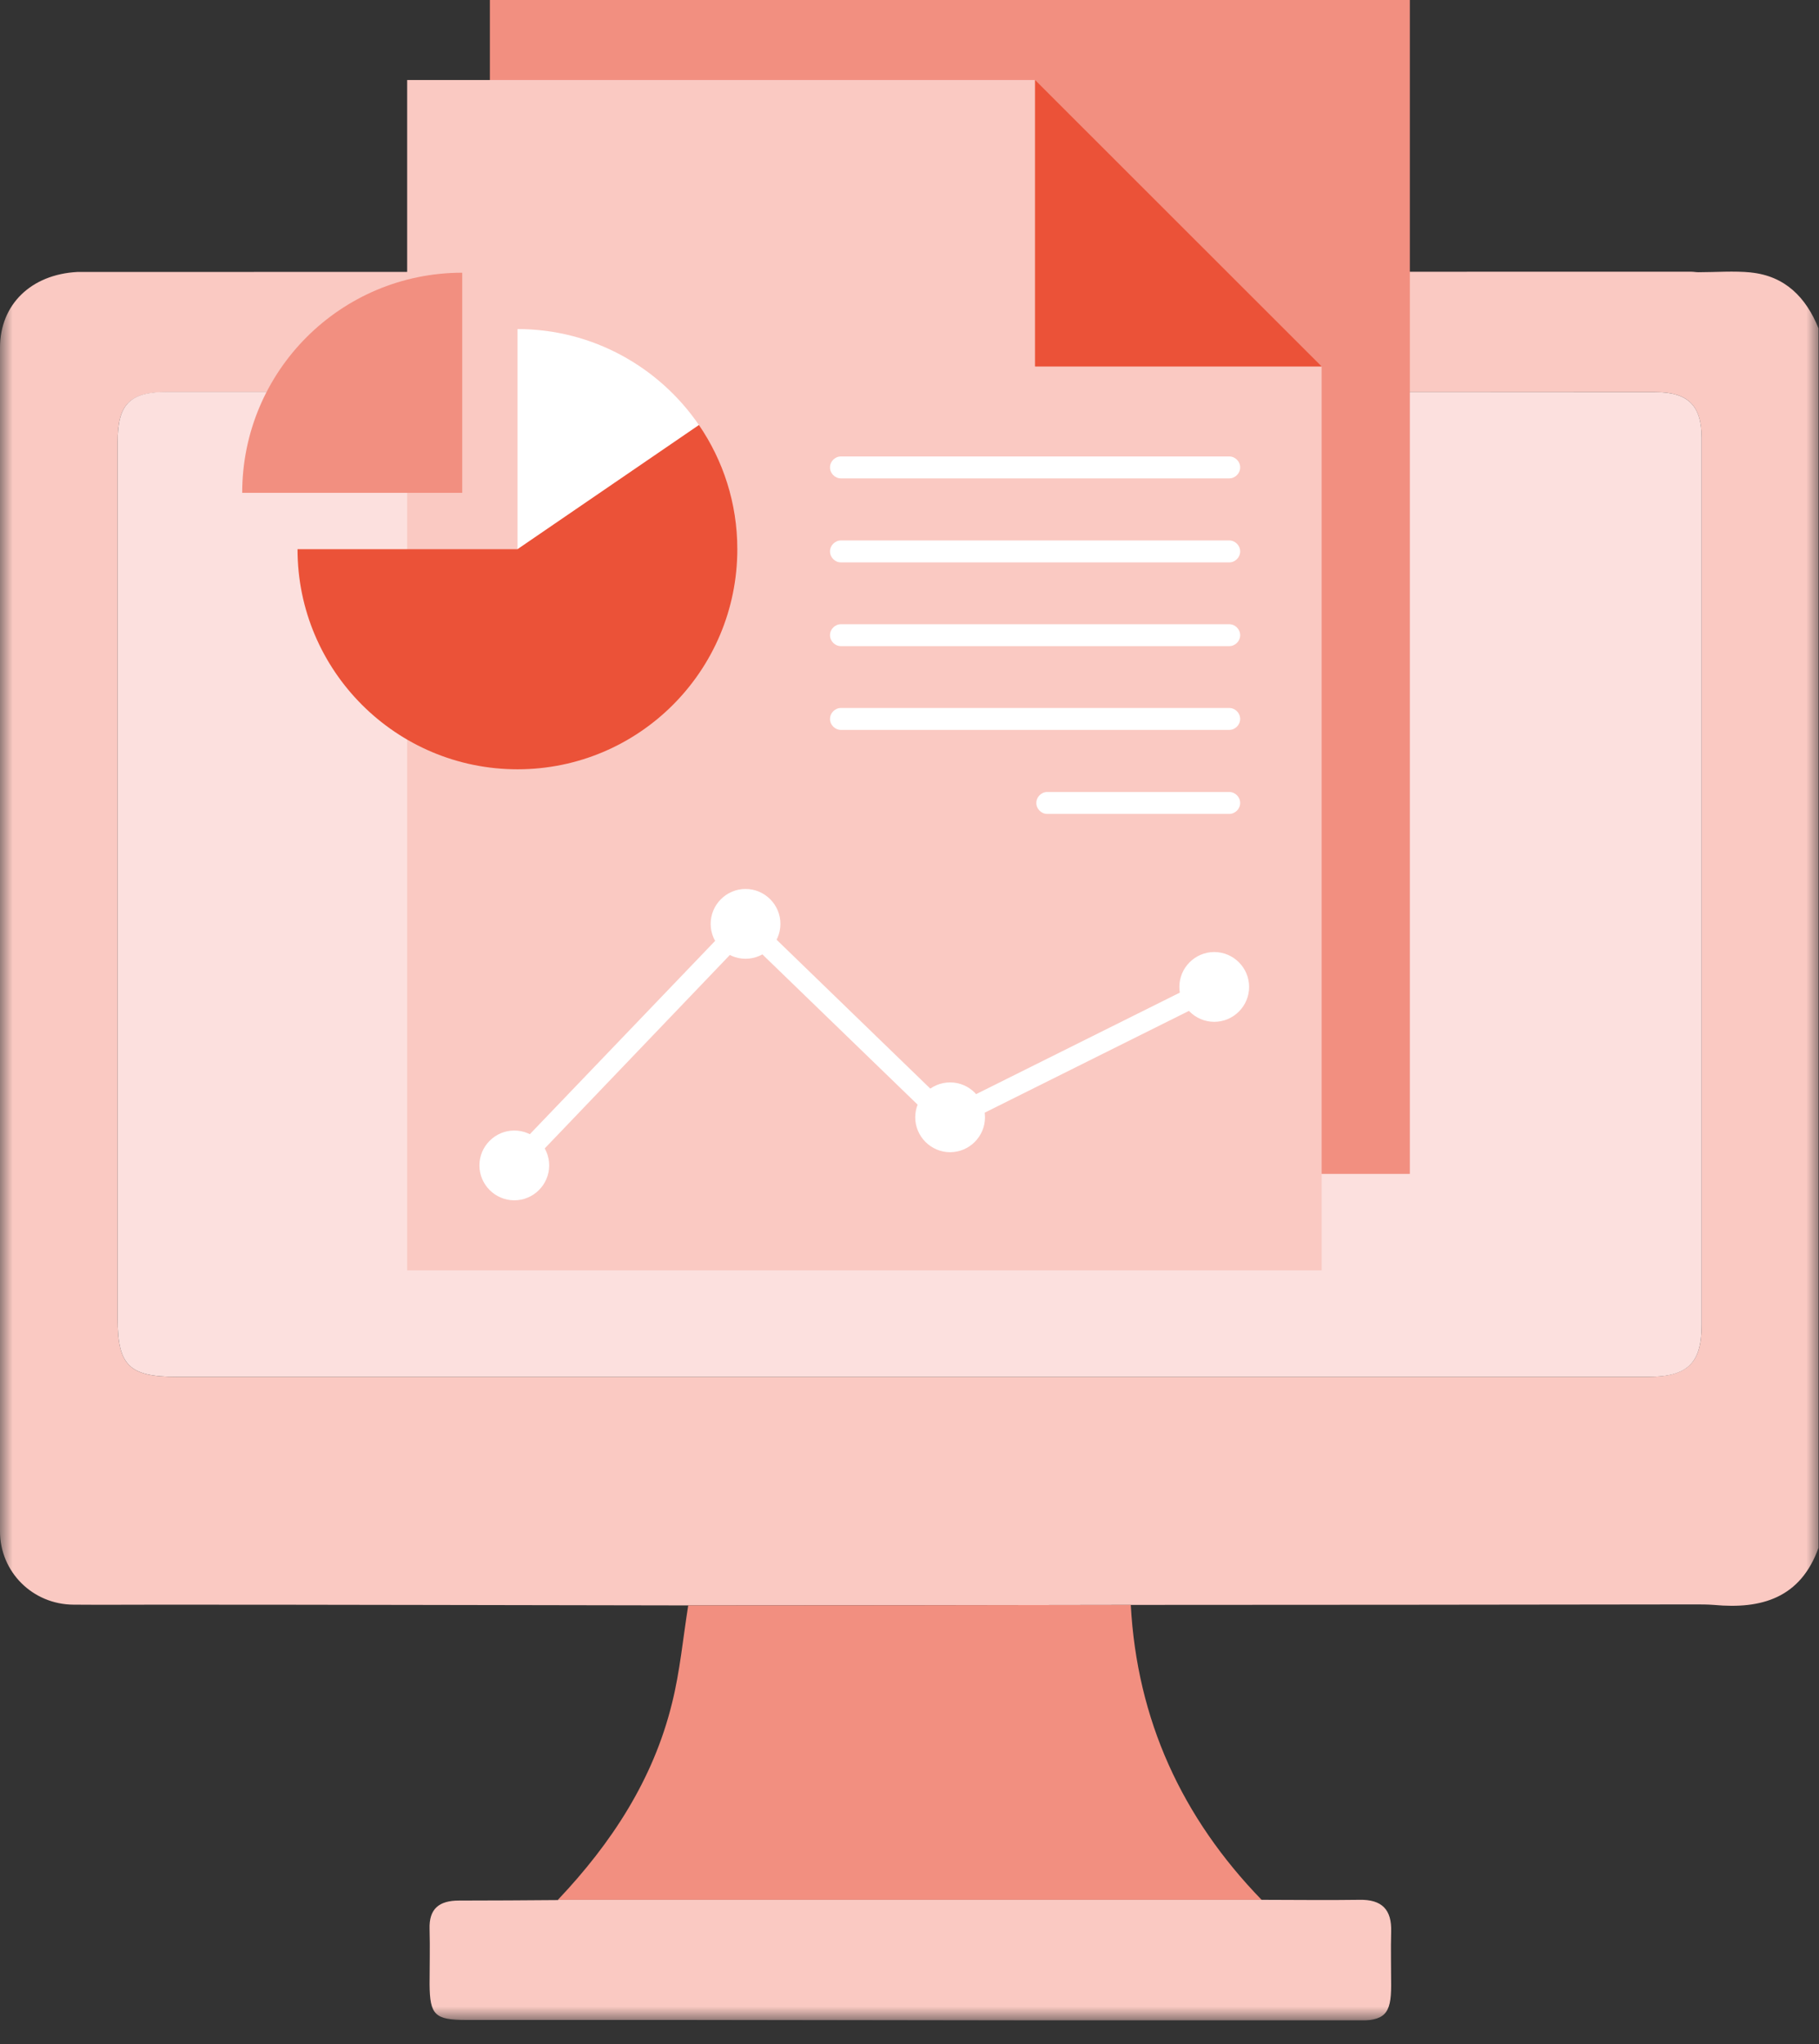
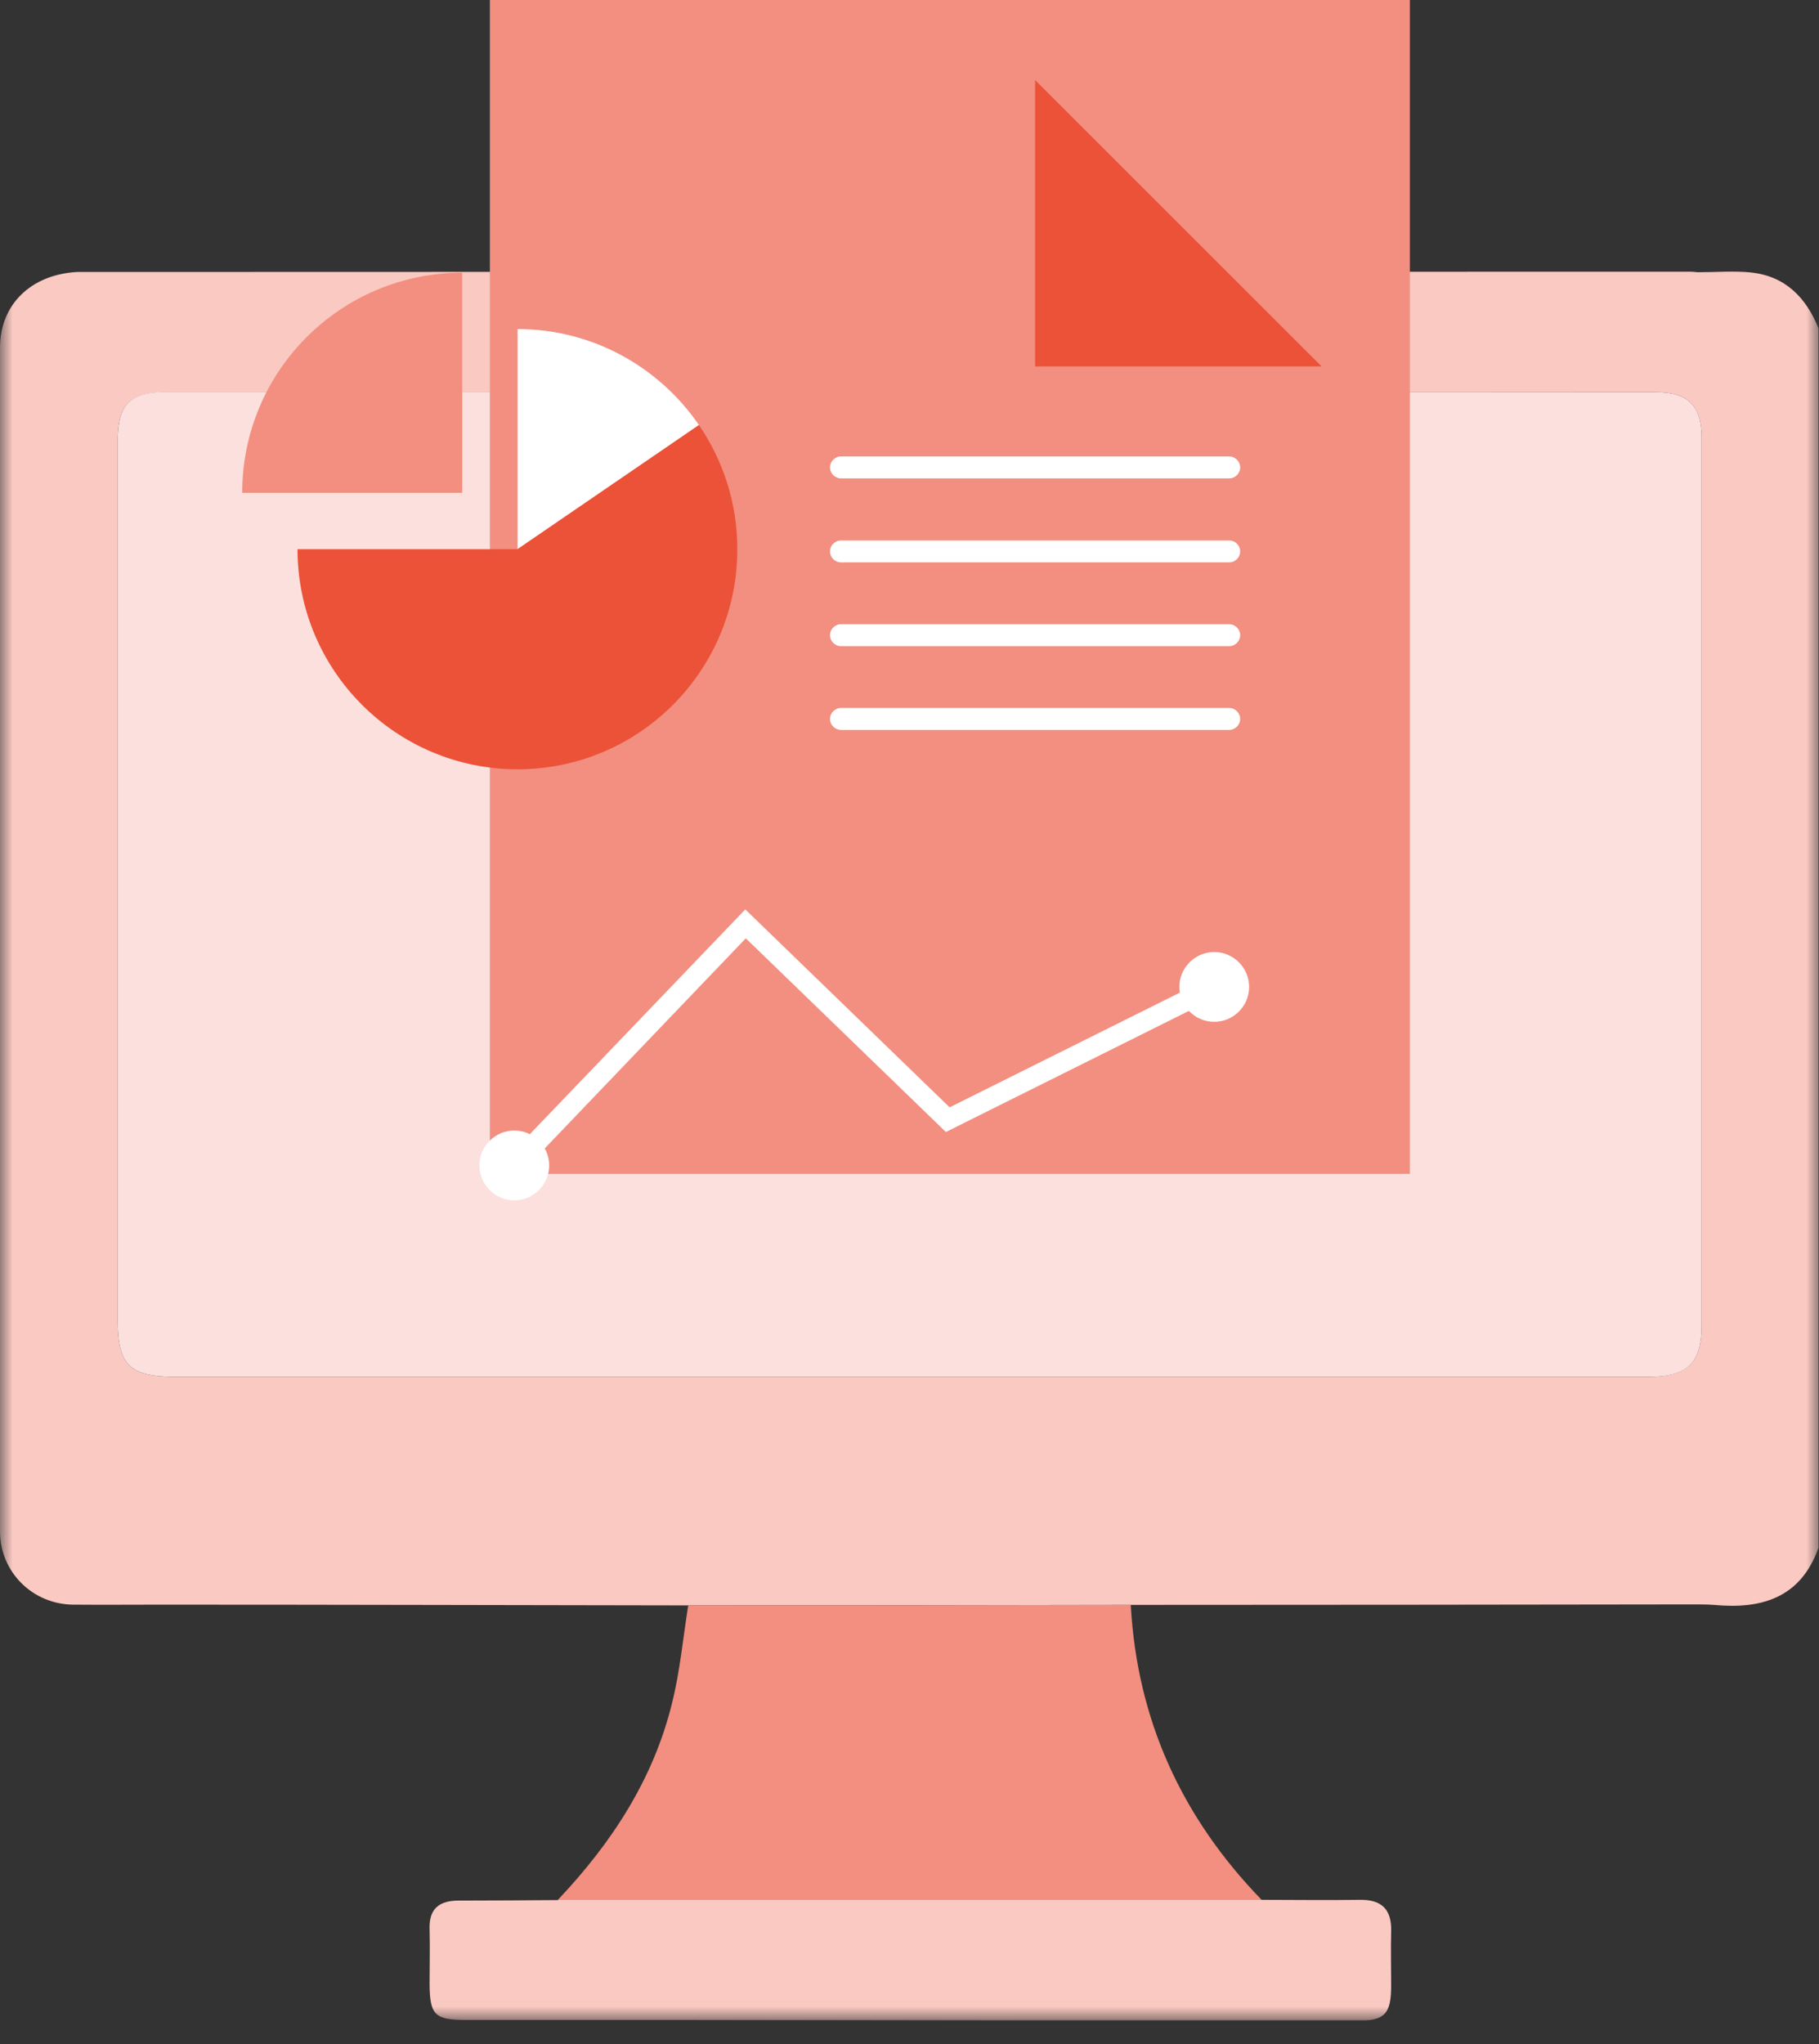
<svg xmlns="http://www.w3.org/2000/svg" width="73" height="82" viewBox="0 0 73 82" fill="none">
  <rect x="0" y="0" width="73" height="82" fill="#333333" stroke="none" />
  <g clip-path="url(#clip0_5_5643)">
    <mask id="mask0_5_5643" style="mask-type:luminance" maskUnits="userSpaceOnUse" x="0" y="0" width="73" height="82">
      <path d="M73 0H0V81.05H73V0Z" fill="white" />
    </mask>
    <g mask="url(#mask0_5_5643)">
      <path d="M66.16 55.23C59.77 55.23 53.38 55.23 46.99 55.23H7.08C5.18 55.23 4.72 54.77 4.72 52.89V17.74C4.72 16.21 5.2 15.73 6.71 15.73H36.5C46.48 15.73 56.46 15.73 66.43 15.73C67.75 15.73 68.29 16.27 68.29 17.58C68.29 29.44 68.29 41.29 68.29 53.15C68.29 54.68 67.73 55.22 66.16 55.23ZM70.28 10.93C69.58 10.86 68.87 10.92 68.16 10.92C68.06 10.92 67.97 10.9 67.88 10.9C46.43 10.9 24.98 10.9 3.53 10.91C3.39 10.91 3.24 10.91 3.1 10.91C1.25 11.01 0 12.21 0 13.95C0 29.78 0 45.6 0 61.43C0 63.06 1.31 64.36 2.95 64.37C4.12 64.38 5.28 64.37 6.44 64.37C13.49 64.37 20.55 64.39 27.6 64.4C33.52 64.4 39.44 64.39 45.36 64.38C52.91 64.38 60.46 64.37 68 64.36C68.26 64.36 68.52 64.36 68.78 64.38C70.7 64.56 72.26 64.1 72.98 62.09V13.17C72.48 11.93 71.64 11.07 70.26 10.93" fill="#FAC9C2" />
      <path d="M27.62 64.4C33.54 64.4 39.46 64.39 45.38 64.38C45.63 68.99 47.43 72.91 50.63 76.21C41.22 76.21 31.81 76.21 22.39 76.21C24.54 73.94 26.22 71.38 26.97 68.32C27.29 67.04 27.41 65.71 27.62 64.4Z" fill="#F28F80" />
      <path d="M22.39 76.21C31.8 76.21 41.22 76.21 50.63 76.21C51.94 76.21 53.24 76.23 54.55 76.21C55.46 76.19 55.86 76.6 55.83 77.5C55.81 78.21 55.83 78.93 55.83 79.64C55.83 80.81 55.57 81.07 54.41 81.06C45.36 81.06 36.31 81.04 27.26 81.03C24.41 81.03 21.56 81.03 18.71 81.03C17.45 81.03 17.25 80.83 17.24 79.6C17.24 78.86 17.26 78.13 17.24 77.39C17.21 76.56 17.63 76.24 18.42 76.24C19.75 76.24 21.08 76.23 22.41 76.22" fill="#FAC9C2" />
      <path d="M68.29 17.58V53.15C68.29 54.68 67.73 55.23 66.16 55.23H7.08C5.18 55.23 4.72 54.77 4.72 52.89V17.74C4.72 16.21 5.2 15.72 6.71 15.72H36.5C46.48 15.72 56.45 15.72 66.43 15.73C67.75 15.73 68.29 16.27 68.29 17.57" fill="#FCE0DE" />
    </g>
    <path d="M56.58 0H19.66V47.09H56.58V0Z" fill="#F28F80" />
-     <path d="M41.54 14.7V3.21H16.34V50.96H53.04V14.7H41.54Z" fill="#FAC9C2" />
    <path d="M53.04 14.7L41.54 3.21V14.7H53.04Z" fill="#EB5238" />
    <mask id="mask1_5_5643" style="mask-type:luminance" maskUnits="userSpaceOnUse" x="0" y="0" width="73" height="82">
      <path d="M73 0H0V81.05H73V0Z" fill="white" />
    </mask>
    <g mask="url(#mask1_5_5643)">
      <path d="M18.55 10.94V19.77H9.72C9.72 14.89 13.67 10.94 18.55 10.94Z" fill="#F28F80" />
      <path d="M28.05 17.05L20.77 22.03V13.2C23.79 13.2 26.46 14.73 28.05 17.05Z" fill="white" />
      <path d="M29.59 22.03C29.59 26.91 25.64 30.86 20.77 30.86C15.9 30.86 11.94 26.91 11.94 22.03H20.77L28.05 17.05C29.02 18.47 29.59 20.18 29.59 22.03Z" fill="#EB5238" />
      <path d="M22.04 46.75C22.04 47.52 21.41 48.15 20.64 48.15C19.87 48.15 19.24 47.52 19.24 46.75C19.24 45.98 19.87 45.35 20.64 45.35C21.41 45.35 22.04 45.98 22.04 46.75Z" fill="white" />
-       <path d="M31.32 37.06C31.32 37.83 30.69 38.46 29.92 38.46C29.15 38.46 28.52 37.83 28.52 37.06C28.52 36.29 29.15 35.66 29.92 35.66C30.69 35.66 31.32 36.29 31.32 37.06Z" fill="white" />
-       <path d="M39.53 44.82C39.53 45.59 38.9 46.22 38.13 46.22C37.36 46.22 36.73 45.59 36.73 44.82C36.73 44.05 37.36 43.42 38.13 43.42C38.9 43.42 39.53 44.05 39.53 44.82Z" fill="white" />
      <path d="M50.13 39.59C50.13 40.36 49.5 40.99 48.73 40.99C47.96 40.99 47.33 40.36 47.33 39.59C47.33 38.82 47.96 38.19 48.73 38.19C49.5 38.19 50.13 38.82 50.13 39.59Z" fill="white" />
    </g>
    <path d="M20.94 47.03L20.34 46.46L29.91 36.48L38.11 44.42L48.55 39.22L48.92 39.95L37.96 45.41L29.93 37.64L20.94 47.03Z" fill="white" />
    <mask id="mask2_5_5643" style="mask-type:luminance" maskUnits="userSpaceOnUse" x="0" y="0" width="73" height="82">
      <path d="M73 0H0V81.05H73V0Z" fill="white" />
    </mask>
    <g mask="url(#mask2_5_5643)">
      <path d="M33.75 18.31H49.33C49.57 18.31 49.77 18.51 49.77 18.75C49.77 18.99 49.57 19.19 49.33 19.19H33.75C33.51 19.19 33.31 18.99 33.31 18.75C33.31 18.51 33.51 18.31 33.75 18.31Z" fill="white" />
      <path d="M33.75 21.68H49.33C49.57 21.68 49.77 21.88 49.77 22.12C49.77 22.36 49.57 22.56 49.33 22.56H33.75C33.51 22.56 33.31 22.36 33.31 22.12C33.31 21.88 33.51 21.68 33.75 21.68Z" fill="white" />
      <path d="M33.75 25.04H49.33C49.57 25.04 49.77 25.24 49.77 25.48C49.77 25.72 49.57 25.92 49.33 25.92H33.75C33.51 25.92 33.31 25.72 33.31 25.48C33.31 25.24 33.51 25.04 33.75 25.04Z" fill="white" />
      <path d="M33.75 28.4H49.33C49.57 28.4 49.77 28.6 49.77 28.84C49.77 29.08 49.57 29.28 49.33 29.28H33.75C33.51 29.28 33.31 29.08 33.31 28.84C33.31 28.6 33.51 28.4 33.75 28.4Z" fill="white" />
-       <path d="M42.03 31.77H49.33C49.57 31.77 49.77 31.97 49.77 32.21C49.77 32.45 49.57 32.65 49.33 32.65H42.03C41.79 32.65 41.59 32.45 41.59 32.21C41.59 31.97 41.79 31.77 42.03 31.77Z" fill="white" />
    </g>
  </g>
  <defs>
    <clipPath id="clip0_5_5643">
      <rect width="73" height="81.05" fill="white" />
    </clipPath>
  </defs>
</svg>